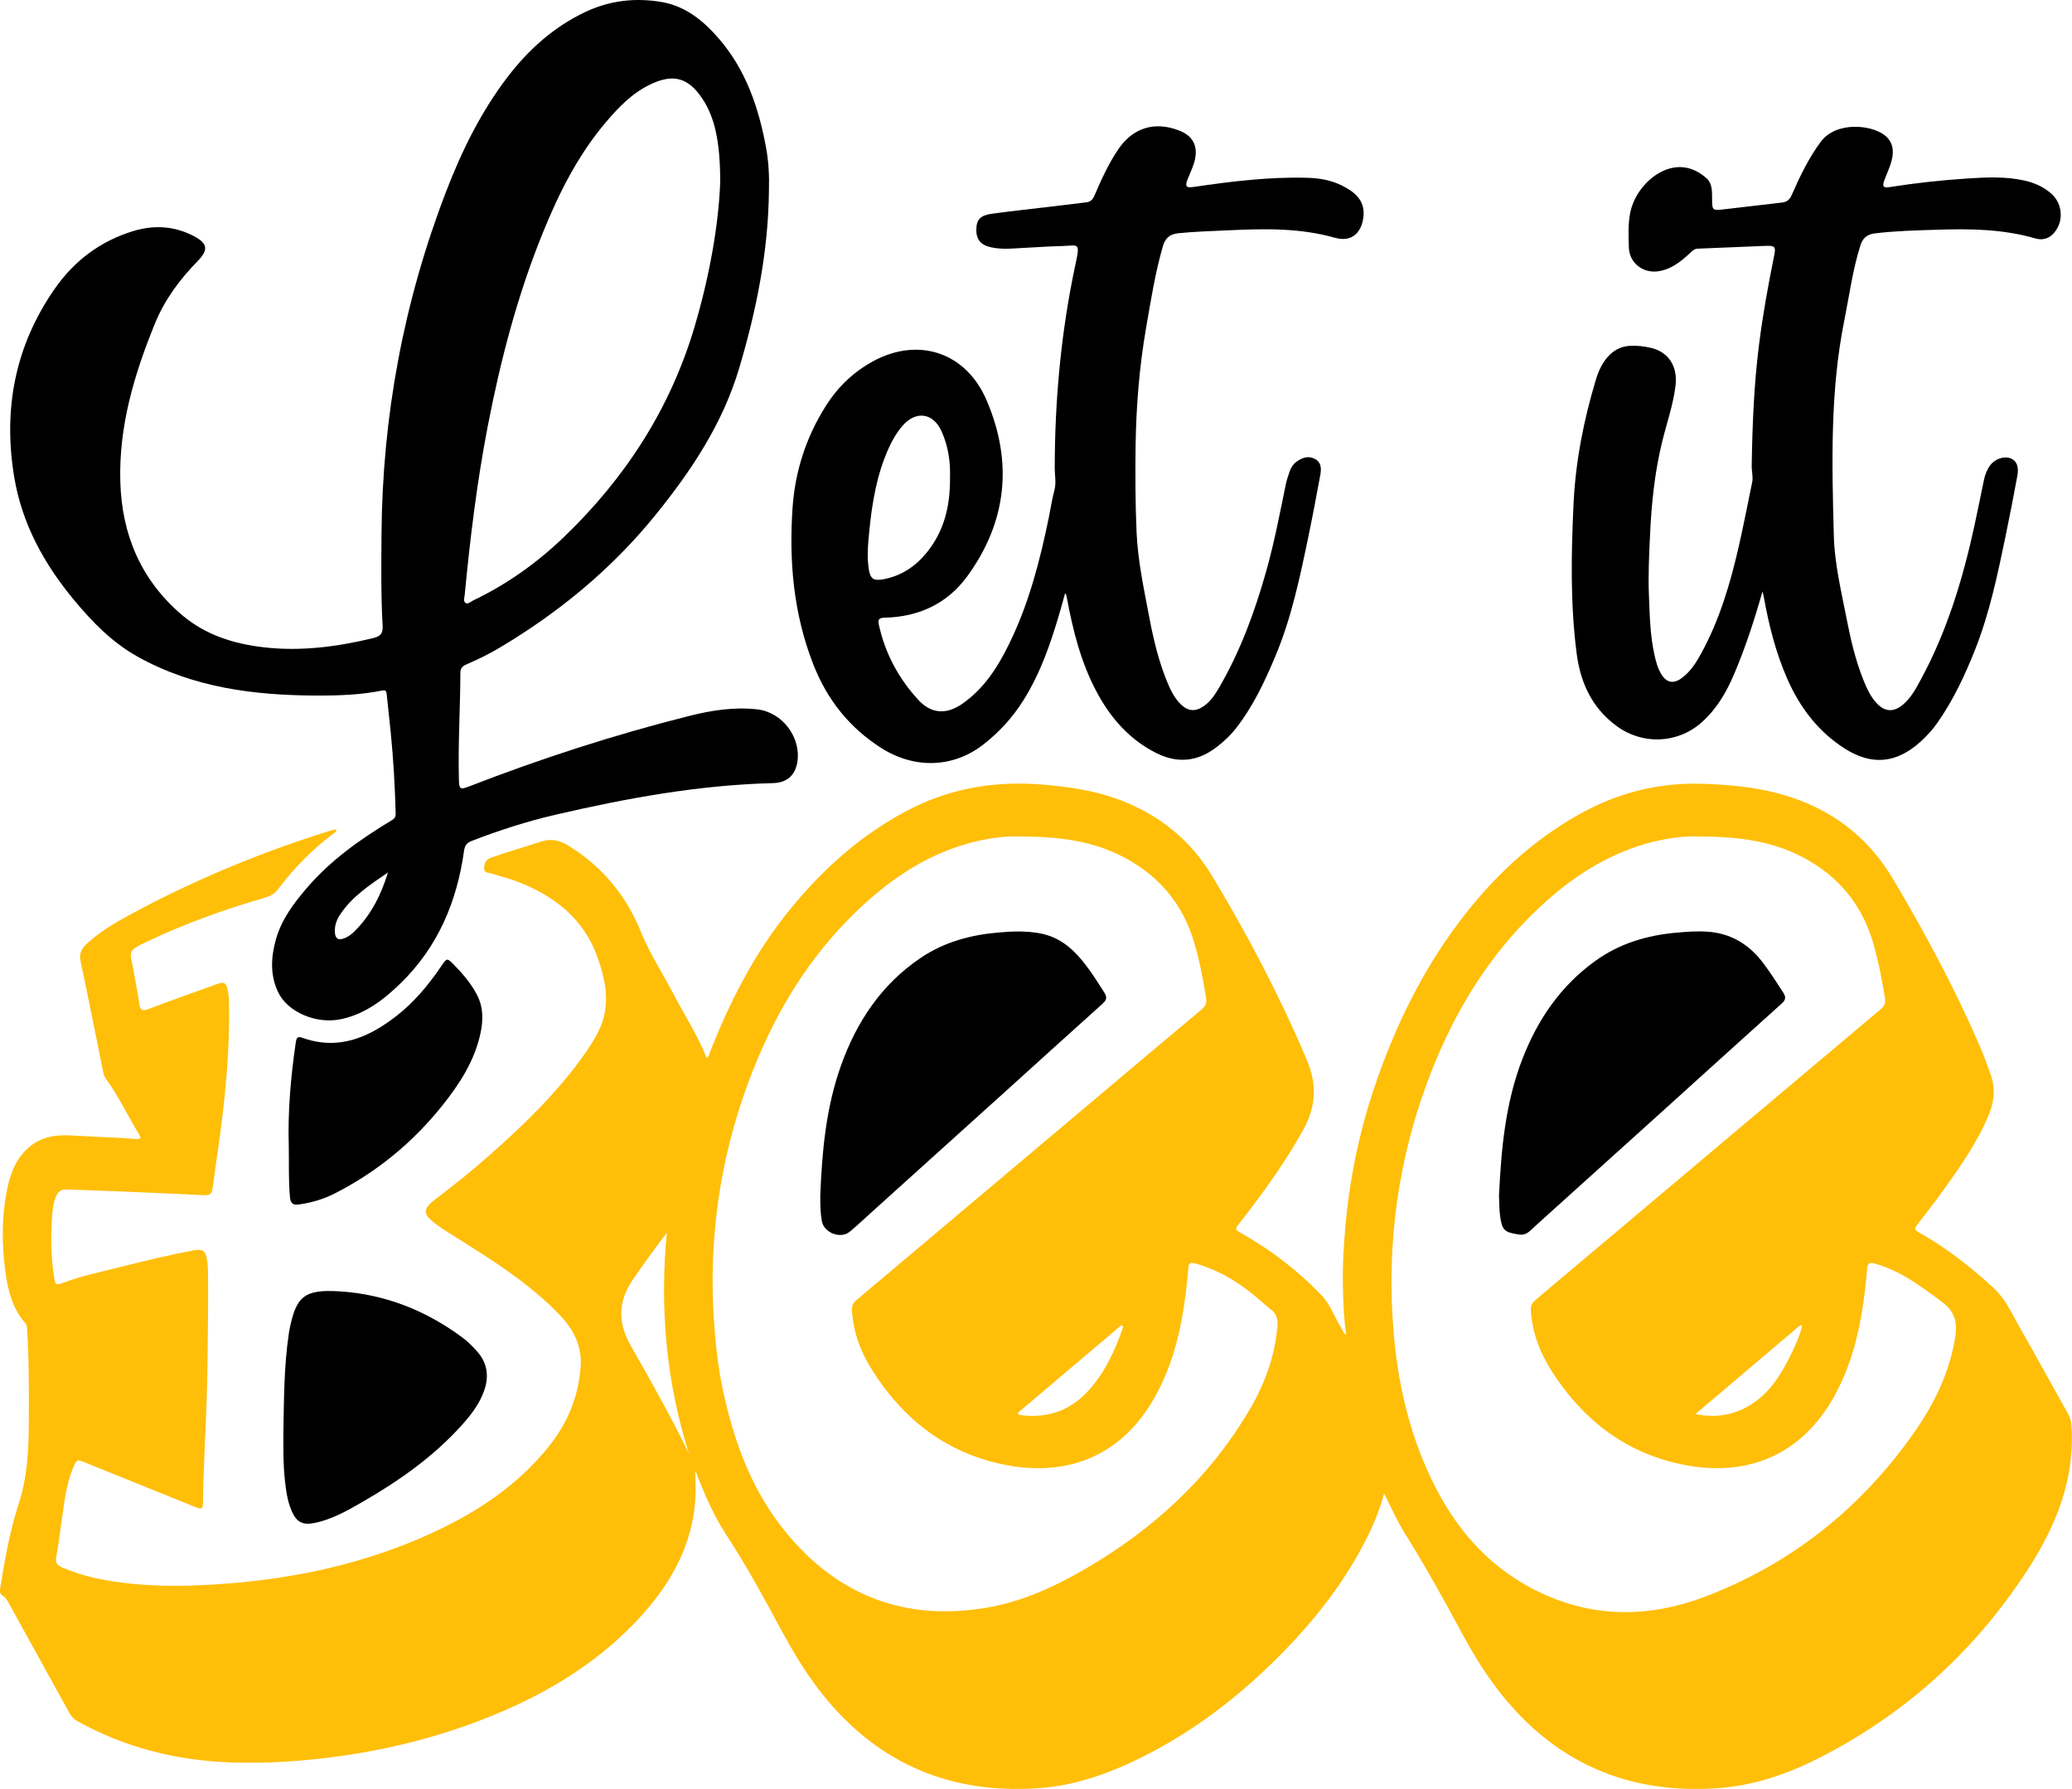
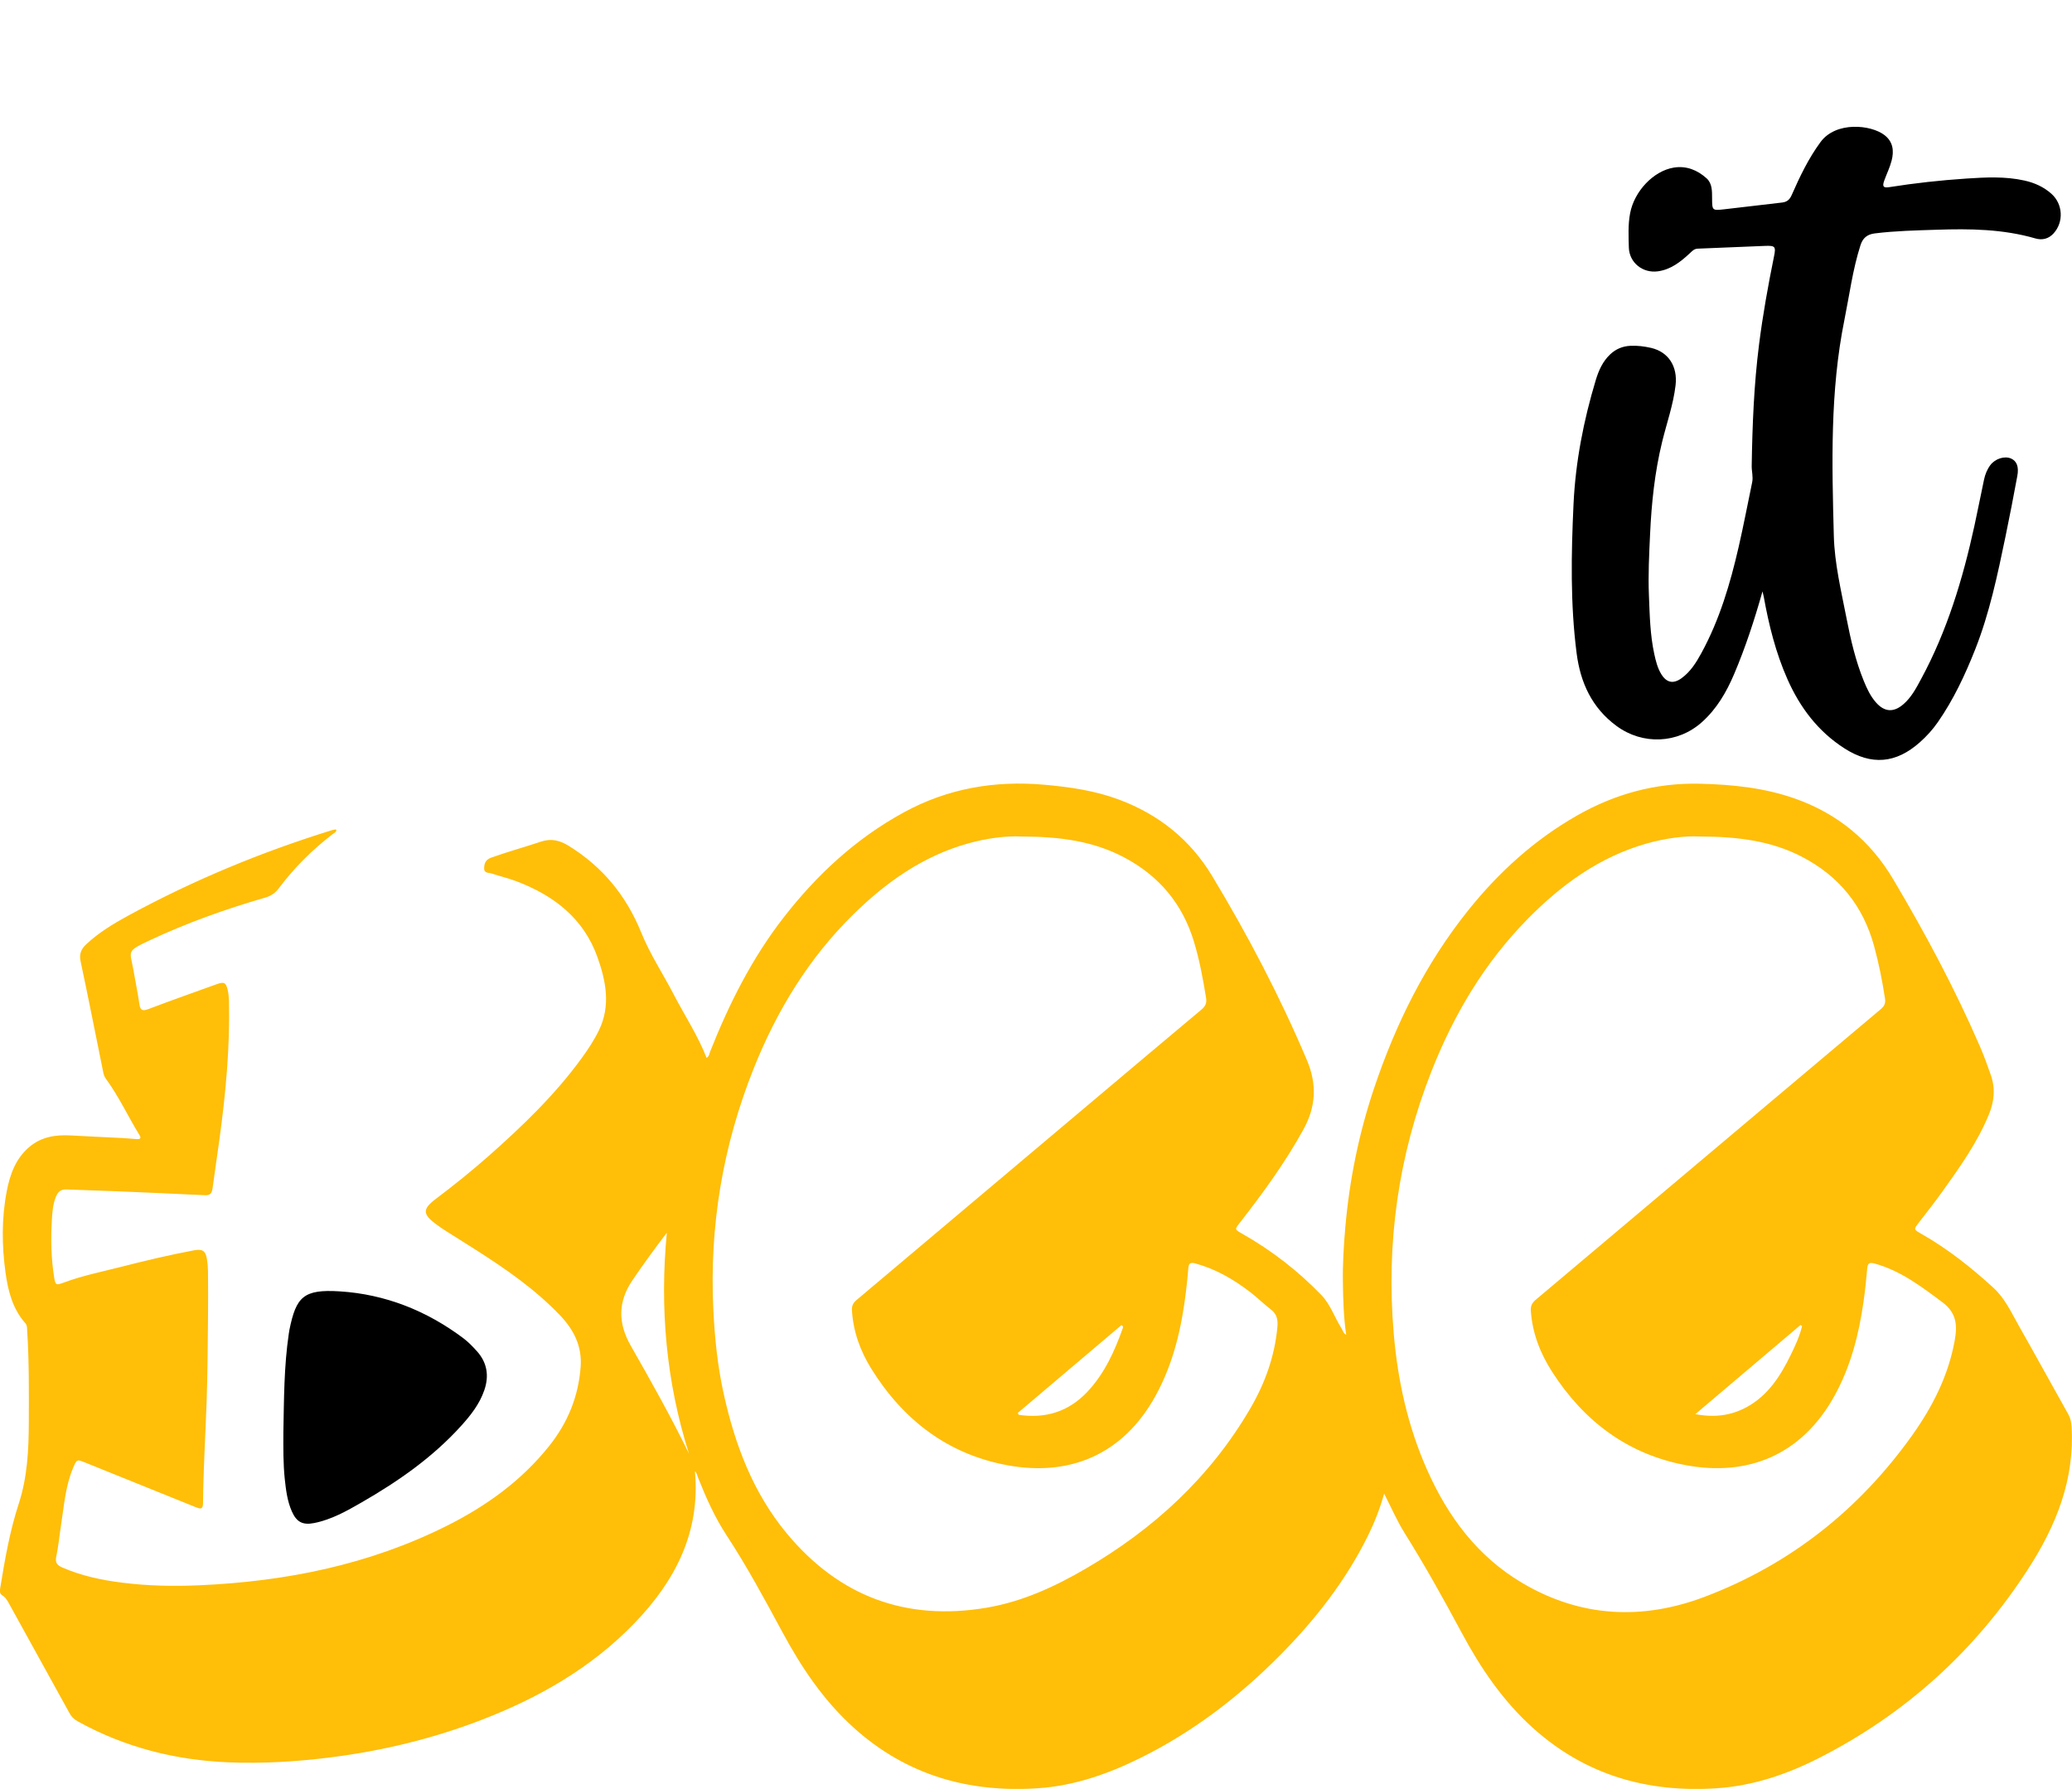
<svg xmlns="http://www.w3.org/2000/svg" version="1.1" id="katman_1" x="0px" y="0px" viewBox="0 0 938.2 809.81" style="enable-background:new 0 0 938.2 809.81;" xml:space="preserve">
  <style type="text/css"> .st0{fill:#FFBE08;} </style>
  <g>
    <path class="st0" d="M152.32,375.69c-0.09,1.12-1.1,1.44-1.79,1.98c-9.2,7.07-17.35,15.19-24.3,24.47 c-1.66,2.21-3.58,3.46-6.22,4.22c-17.98,5.2-35.59,11.49-52.54,19.46c-10.68,5.02-8.51,4.63-7.01,13.54 c0.84,5.02,1.92,9.99,2.63,15.03c0.39,2.75,1.18,3.5,4,2.44c10.3-3.9,20.68-7.57,31.03-11.3c3.37-1.21,4.22-0.77,5,2.7 c0.36,1.61,0.52,3.28,0.56,4.93c0.47,20.71-1.43,41.27-4.2,61.76c-1.04,7.71-2.23,15.4-3.25,23.12c-0.28,2.13-1.14,3.12-3.4,3.01 c-13.48-0.65-26.96-1.24-40.44-1.8c-7.47-0.31-14.94-0.49-22.41-0.81c-2.68-0.11-3.94,1.4-4.79,3.61 c-1.29,3.35-1.51,6.92-1.72,10.41c-0.51,8.61-0.31,17.23,1.05,25.78c0.57,3.62,0.93,3.64,4.43,2.34 c8.39-3.12,17.17-4.88,25.82-7.08c10.97-2.79,21.97-5.43,33.1-7.5c3.8-0.71,5.22,0.22,5.83,3.98c0.3,1.84,0.46,3.71,0.48,5.57 c0.05,6.86,0.09,13.72,0.01,20.58c-0.15,12.98-0.19,25.97-0.65,38.94c-0.53,15.14-1.49,30.27-1.61,45.43 c-0.03,3.05-1.44,2.53-3.33,1.77c-16.66-6.74-33.33-13.45-49.99-20.18c-3.82-1.54-3.82-1.54-5.45,2.26 c-3.53,8.24-4.13,17.11-5.49,25.81c-0.75,4.82-1.19,9.7-2.19,14.46c-0.58,2.77,0.36,3.93,2.73,4.96 c8.66,3.79,17.77,5.69,27.07,6.87c11.57,1.46,23.22,1.7,34.84,1.19c39.2-1.71,77.06-9.28,112.4-27.02 c17.81-8.95,33.75-20.44,46.28-36.2c8.31-10.45,13.12-22.29,14.12-35.65c0.71-9.43-3.19-16.95-9.48-23.5 c-11.24-11.71-24.47-20.87-38.08-29.54c-4.38-2.79-8.8-5.52-13.18-8.31c-1.58-1-3.14-2.04-4.64-3.16 c-6.22-4.63-6.34-6.9-0.18-11.55c8.22-6.2,16.24-12.63,23.95-19.45c15.28-13.51,29.95-27.6,42.02-44.17 c2.94-4.04,5.69-8.19,7.88-12.7c5.38-11.11,3.18-22.24-0.65-33.02c-6.27-17.63-19.76-28.01-36.72-34.43 c-3.68-1.39-7.55-2.29-11.29-3.53c-1.31-0.44-3.41,0-3.33-2.43c0.07-2.24,0.73-3.84,3.17-4.72c7.43-2.68,15.06-4.74,22.53-7.25 c4.74-1.6,8.62-0.56,12.62,1.91c15.3,9.45,26.09,22.61,32.81,39.23c3.99,9.86,9.89,18.72,14.76,28.12 c4.92,9.48,10.86,18.42,14.84,28.62c1.19-0.68,1.24-1.91,1.62-2.87c8.53-21.54,18.86-42.09,33.11-60.48 c15.06-19.43,32.75-35.85,54.46-47.72c19.97-10.92,41.27-14.57,63.8-12.57c11.54,1.03,22.9,2.66,33.78,6.74 c17.92,6.71,32.18,18.05,42.1,34.49c16.17,26.81,30.67,54.46,42.91,83.32c4.69,11.05,4.18,21.12-1.56,31.55 c-8.26,15-18.29,28.73-28.77,42.18c-2.36,3.02-2.39,3.01,1.03,4.94c13.29,7.53,25.27,16.78,35.87,27.76 c4.15,4.3,5.99,10.16,9.16,15.14c0.58,0.92,0.76,2.13,2.11,2.9c-1.19-8.04-1.39-15.93-1.51-23.77c-0.13-8.28,0.38-16.61,1.1-24.87 c1.87-21.49,6.15-42.51,13.02-62.98c9.8-29.18,23.3-56.43,42.64-80.56c13.84-17.27,29.99-31.93,49.31-42.93 c17.26-9.82,35.72-14.86,55.69-14.37c14.61,0.36,29.02,1.82,42.88,6.7c19.27,6.78,34.14,19,44.57,36.59 c14.54,24.5,27.98,49.58,39.3,75.75c1.81,4.19,3.36,8.49,4.87,12.81c2.16,6.14,1.55,12.01-0.87,17.89 c-5.22,12.72-13.13,23.8-21.05,34.87c-3.39,4.73-6.99,9.3-10.55,13.91c-2.52,3.26-2.55,3.22,1.15,5.32 c11.81,6.71,22.35,15.08,32.37,24.21c5.41,4.93,8.27,11.38,11.73,17.48c7.54,13.28,14.88,26.67,22.35,39.99 c0.95,1.69,1.29,3.39,1.42,5.32c1.53,23.95-6.95,44.97-19.55,64.49c-23.94,37.12-55.65,65.87-95.09,85.87 c-14.47,7.33-29.74,12.46-46.04,13.54c-31.32,2.07-59.42-5.92-83.16-27.27c-13.65-12.28-23.73-27.13-32.32-43.17 c-8.19-15.29-16.64-30.43-25.85-45.15c-3.44-5.5-6.03-11.54-9.24-17.79c-1.89,6.71-4.24,12.78-7.12,18.65 c-10.09,20.57-23.99,38.35-40.03,54.53c-18.64,18.8-39.43,34.73-63.24,46.5c-14.63,7.23-29.91,12.59-46.32,13.69 c-31.32,2.1-59.42-5.85-83.2-27.17c-13.84-12.41-23.94-27.48-32.66-43.69c-7.98-14.81-15.98-29.61-25.22-43.71 c-5.3-8.09-9.25-16.95-12.83-25.94c-0.41-1.02-0.55-2.2-1.45-3c2.52,27.63-8.91,49.65-27.42,68.82 c-19.52,20.21-43.29,33.76-69.26,43.77c-21.91,8.44-44.55,13.92-67.84,16.89c-15.49,1.98-31.03,2.93-46.61,2.3 c-24.11-0.97-46.99-6.75-68.22-18.49c-1.58-0.88-2.84-1.95-3.74-3.59c-9.01-16.39-18.07-32.74-27.12-49.11 c-0.9-1.63-1.71-3.34-3.39-4.38c-1.3-0.81-1.18-2.01-0.97-3.31c2.1-12.91,4.33-25.76,8.41-38.25c3.9-11.98,4.51-24.45,4.54-36.94 c0.04-13.81,0.16-27.63-0.75-41.43c-0.07-1.13,0.04-2.29-0.8-3.24c-5.77-6.53-7.84-14.59-8.98-22.87 c-1.7-12.29-1.82-24.63,0.53-36.87c1.47-7.66,4.05-14.88,10.29-20.13c5.43-4.57,11.89-5.56,18.73-5.17 c7.77,0.43,15.55,0.77,23.32,1.17c2.18,0.11,4.34,0.35,6.52,0.49c1.26,0.08,2.24-0.2,1.31-1.72c-5.22-8.48-9.38-17.59-15.3-25.64 c-0.72-0.99-1-2.04-1.22-3.14c-3.39-16.68-6.66-33.39-10.21-50.04c-0.73-3.4,0.38-5.63,2.62-7.71c5.68-5.29,12.27-9.28,19.02-12.95 c29.29-15.93,59.95-28.65,91.79-38.53c0.59-0.18,1.19-0.33,1.8-0.44C151.9,375.43,152.1,375.6,152.32,375.69z M462.55,378.68 c-6.95-0.36-15.66,0.74-24.23,3.14c-20.4,5.71-37.09,17.54-51.92,32.1c-20.18,19.81-34.6,43.48-45.07,69.61 c-14.02,35.01-20.13,71.36-18.34,109.06c0.61,12.89,1.9,25.66,4.68,38.26c5.1,23.09,13.29,44.89,28.57,63.29 c23.62,28.44,53.85,39.81,90.42,33.66c16.1-2.71,30.73-9.42,44.72-17.55c30.92-17.97,56.53-41.47,74.7-72.56 c6.68-11.43,11.1-23.65,12.32-36.93c0.29-3.21-0.15-5.85-2.92-7.97c-3.3-2.52-6.25-5.48-9.55-8c-7.48-5.71-15.52-10.38-24.72-12.86 c-2-0.54-2.94-0.19-3.11,1.96c-0.29,3.51-0.64,7.02-1.06,10.52c-1.98,16.61-5.68,32.74-13.85,47.54 c-14.74,26.69-38.97,36.47-66.87,31.38c-27.03-4.93-47.3-20.46-61.73-43.62c-5.05-8.11-8.28-16.96-8.83-26.64 c-0.11-1.96,0.58-3.3,2.07-4.55c35.77-30.09,71.51-60.23,107.25-90.34c16.29-13.72,32.56-27.45,48.9-41.11 c1.77-1.48,2.52-2.93,2.14-5.31c-1.39-8.62-2.98-17.19-5.51-25.54c-5.18-17.05-15.71-29.66-31.5-38.04 C495.09,380.74,480.03,378.73,462.55,378.68z M769.7,378.67c-6.71-0.36-15.43,0.73-24,3.15c-21.45,6.06-38.8,18.73-54.12,34.32 c-19.42,19.77-33.32,43.16-43.43,68.86c-15.05,38.25-20.57,77.86-17.06,118.79c1.83,21.38,6.42,42.05,15.15,61.69 c9.42,21.16,22.79,39.15,43.06,51.12c26.5,15.66,54.48,16.92,82.74,6.19c38.6-14.67,69.78-39.38,93.77-73.01 c9.24-12.96,16.36-26.94,19.26-42.85c1.27-6.98,0.92-12.59-5.56-17.43c-9.55-7.12-18.9-14.25-30.61-17.5 c-2.29-0.63-3.22-0.28-3.43,2.21c-0.43,5.06-0.96,10.12-1.68,15.15c-2.13,14.89-5.83,29.33-13.19,42.61 c-14.76,26.64-39.08,36.53-67.2,31.3c-26.31-4.89-46.21-19.89-60.59-42.26c-5.4-8.4-8.97-17.54-9.65-27.65 c-0.14-2.04,0.48-3.51,2.08-4.86c32.12-27.01,64.21-54.06,96.3-81.1c20.02-16.87,40.03-33.74,60.08-50.57 c1.58-1.33,2.24-2.64,1.91-4.8c-1.22-8.01-2.8-15.95-4.94-23.76c-4.99-18.22-15.83-31.67-32.66-40.41 C802.07,380.67,787.2,378.74,769.7,378.67z M311.96,658.04c-10.33-32.57-13.28-65.92-10.02-100.01 c-5.4,7.09-10.59,14.19-15.53,21.46c-6.58,9.69-6.73,19.32-0.77,29.75C294.79,625.26,303.84,641.37,311.96,658.04z M815.98,600.28 c-0.23-0.16-0.47-0.32-0.7-0.48c-15.68,13.29-31.37,26.57-47.64,40.36c8.66,1.64,16.16,0.67,23.2-3.15 c9.78-5.3,15.41-14.24,20.1-23.85C812.96,609.01,814.92,604.8,815.98,600.28z M460.87,639.59c0.12,0.29,0.24,0.58,0.37,0.87 c12.11,1.83,22.65-1.38,31.18-10.47c7.69-8.2,12.23-18.22,15.95-28.66c0.17-0.48,0.34-1-0.6-1.45 C492.2,613.07,476.54,626.33,460.87,639.59z" />
-     <path d="M348.17,86.33c-0.27,27.43-5.64,53.98-13.42,80.18c-7.48,25.23-21.65,46.52-38,66.68c-19.74,24.35-43.5,43.92-70.33,59.91 c-4.91,2.93-10.05,5.44-15.3,7.7c-1.74,0.75-2.65,1.77-2.66,3.72c-0.05,16.2-1.1,32.39-0.67,48.6c0.11,4.08,0.65,4.43,4.4,2.97 c32.66-12.69,65.95-23.46,99.92-32.01c10.06-2.53,20.35-4.14,30.84-2.95c11.3,1.29,19.94,12.71,18.07,23.95 c-0.98,5.92-4.74,9.26-10.97,9.42c-33.48,0.84-66.23,6.81-98.72,14.36c-12.86,2.99-25.41,7.04-37.73,11.81 c-2.2,0.85-3.14,2.04-3.48,4.47c-3.18,22.97-11.82,43.45-28.62,59.87c-7.69,7.52-16.19,14.06-27.13,16.36 c-11.13,2.34-24.09-3.15-28.42-12.19c-3.69-7.71-3.28-15.7-1.07-23.74c2.49-9.07,7.98-16.35,13.95-23.34 c10.86-12.74,24.36-22.2,38.54-30.78c1.28-0.77,1.84-1.46,1.79-3.14c-0.33-12.25-1.02-24.47-2.24-36.67 c-0.58-5.78-1.26-11.55-1.83-17.33c-0.13-1.28-0.5-1.91-1.93-1.61c-9.82,1.99-19.81,2.34-29.76,2.3 c-28.31-0.1-55.97-3.54-81.24-17.7c-11.35-6.35-20.24-15.47-28.46-25.34c-13.66-16.41-23.75-34.63-27.27-55.92 c-5.09-30.73,0.38-59.35,18.32-85.14c8.88-12.77,20.79-21.72,35.76-26.22c9.31-2.8,18.54-2.25,27.23,2.32 c6.3,3.32,6.76,6.19,1.79,11.28c-8.07,8.27-14.92,17.43-19.29,28.11c-9.42,23.01-16.5,46.65-15.76,71.87 c0.7,23.89,9.32,44.34,27.72,60.1c10.72,9.18,23.64,13.25,37.4,14.81c16.72,1.9,33.13-0.27,49.39-4.19 c3.19-0.77,4.46-2.05,4.27-5.46c-0.79-13.8-0.61-27.62-0.51-41.43c0.37-53.5,10.02-105.3,29.24-155.23 c7.11-18.46,15.82-36.2,27.93-52C239.39,22.37,250.8,12.17,265,5.44c11.03-5.23,22.69-6.59,34.66-4.51 c10.8,1.88,18.78,8.43,25.74,16.44c12.34,14.21,18.12,31.28,21.46,49.39C348.05,73.23,348.37,79.76,348.17,86.33z M326.11,82.52 c0.01-18.88-2.6-29.52-8.01-37.74c-6.4-9.7-13.25-11.54-23.67-6.55c-8.19,3.92-14.3,10.29-20.03,17.03 c-12.61,14.82-21.23,31.98-28.5,49.85c-11.56,28.39-19.27,57.89-25.07,87.94c-4.86,25.2-7.96,50.63-10.4,76.16 c-0.12,1.27-0.79,2.99,0.41,3.77c1.05,0.68,2.28-0.62,3.37-1.14c15.24-7.27,28.86-16.97,40.99-28.6 c27.82-26.67,48.25-58.08,59.27-95.22C321.29,125.05,325.41,101.57,326.11,82.52z M175.68,394.94 c-8.04,5.53-16.25,10.82-21.74,19.17c-1.5,2.28-2.42,4.81-2.32,7.63c0.12,3.19,1.51,4.13,4.43,2.95c1.56-0.63,2.9-1.58,4.11-2.75 C167.88,414.46,172.54,405.2,175.68,394.94z" />
-     <path d="M482.24,268.7c-0.67,2.41-1.31,4.77-1.99,7.13c-4.14,14.41-8.9,28.59-16.97,41.37c-4.86,7.71-10.98,14.38-18.18,19.95 c-13.52,10.46-31.03,11.03-46.07,1.46c-14.48-9.22-24.57-21.95-30.84-38.04c-8.91-22.88-10.98-46.48-9.32-70.72 c1.15-16.65,6.15-31.92,15-46c5.42-8.62,12.54-15.45,21.5-20.33c20.4-11.09,42.03-4.15,51.4,17.76 c11.93,27.89,9.23,54.9-8.81,79.61c-9.06,12.42-21.98,18.37-37.34,18.72c-2.61,0.06-3.2,0.76-2.66,3.25 c2.85,13.01,8.98,24.35,17.94,34.05c5.77,6.25,12.63,6.62,19.65,1.8c10.2-7.01,16.5-17.12,21.75-27.97 c8.71-18,13.65-37.19,17.64-56.67c0.83-4.07,1.44-8.19,2.51-12.19c0.89-3.35,0.14-6.61,0.14-9.9c0.01-31.24,2.91-62.18,9.47-92.75 c2.11-9.83,1.23-8.05-6.33-7.85c-7.67,0.2-15.34,0.8-23.01,1.17c-2.91,0.14-5.81,0.04-8.69-0.54c-4.81-0.96-7-3.44-6.95-8.08 c0.05-4.44,1.76-6.45,6.94-7.16c8.84-1.22,17.72-2.15,26.58-3.21c5.46-0.65,10.92-1.33,16.38-1.99c1.85-0.23,2.86-1.31,3.58-3.01 c3.06-7.17,6.3-14.26,10.65-20.77c6.69-10.02,16.68-13.09,27.93-8.62c5.98,2.37,8.33,6.89,6.9,13.2c-0.7,3.06-2.15,5.84-3.28,8.74 c-1.32,3.4-0.72,4.03,2.96,3.48c16.96-2.5,33.96-4.58,51.15-4.12c5.44,0.14,10.81,1.06,15.7,3.49c5.61,2.79,10.44,6.54,9.83,13.73 c-0.57,6.76-4.64,12.3-12.97,9.93c-15.72-4.47-31.81-4.14-47.92-3.38c-7.67,0.36-15.34,0.56-23,1.34c-3.89,0.4-5.93,2.31-6.98,5.94 c-3.49,12.1-5.43,24.52-7.58,36.89c-3.09,17.83-4.52,35.77-4.76,53.91c-0.17,12.88-0.1,25.76,0.45,38.6 c0.56,13.07,3.38,25.92,5.81,38.76c1.83,9.7,4.12,19.3,7.84,28.49c1.57,3.86,3.32,7.64,6.35,10.63c3.24,3.2,6.61,3.48,10.38,0.88 c3.08-2.12,5.1-5.16,6.94-8.31c9.69-16.64,16.25-34.54,21.44-53.01c3.6-12.81,6.09-25.87,8.77-38.88c0.44-2.13,1.13-4.21,1.85-6.26 c0.63-1.79,1.73-3.31,3.32-4.41c2.56-1.76,5.34-2.61,8.19-1c2.83,1.6,2.8,4.48,2.3,7.2c-1.72,9.29-3.46,18.58-5.38,27.83 c-3.83,18.41-7.66,36.84-14.99,54.27c-4.79,11.41-10.04,22.61-17.72,32.46c-2.64,3.39-5.74,6.27-9.16,8.85 c-8.47,6.41-17.49,7.22-26.93,2.51c-12.06-6.02-20.58-15.66-26.88-27.34c-7.29-13.51-10.97-28.2-13.73-43.17 c-0.09-0.5-0.23-1-0.37-1.49C482.71,268.89,482.56,268.86,482.24,268.7z M430.16,215.99c0.24-6.87-0.79-14.04-3.84-20.77 c-3.83-8.48-11.76-9.44-17.81-2.3c-2.57,3.03-4.54,6.44-6.16,10.06c-5.34,11.9-7.48,24.55-8.73,37.41 c-0.57,5.78-1.15,11.59-0.22,17.37c0.71,4.38,2.27,5.29,6.72,4.44c8.02-1.53,14.37-5.77,19.45-12 C427.58,240.39,430.32,228.89,430.16,215.99z" />
    <path d="M798.06,267.71c-3.64,12.87-7.72,25.4-12.9,37.56c-3.45,8.1-7.81,15.59-14.46,21.57c-10.95,9.86-26.88,10.51-38.73,1.8 c-11.17-8.21-16.36-19.65-18.07-32.89c-2.89-22.43-2.46-44.97-1.41-67.49c0.9-19.17,4.55-37.9,10.09-56.25 c1.29-4.29,3.12-8.38,6.48-11.57c2.6-2.47,5.68-3.74,9.25-3.9c3.14-0.14,6.23,0.24,9.27,0.94c7.91,1.82,12.11,8.41,11.12,16.91 c-1.03,8.83-4.03,17.17-6.11,25.73c-3.33,13.68-4.78,27.59-5.43,41.61c-0.43,9.23-0.91,18.48-0.53,27.71 c0.36,8.91,0.52,17.85,2.43,26.63c0.69,3.15,1.45,6.29,3.15,9.08c2.38,3.91,5.45,4.57,9.16,1.89c4.06-2.93,6.66-7.09,9.01-11.39 c8.24-15.1,13.06-31.42,16.88-48.06c2.23-9.71,4.09-19.5,6.12-29.26c0.52-2.5-0.25-4.96-0.21-7.44 c0.29-18.37,1.01-36.71,3.33-54.98c1.7-13.4,4.09-26.67,6.78-39.89c0.9-4.42,0.52-4.88-4.04-4.71 c-10.16,0.38-20.32,0.87-30.49,1.25c-1.68,0.06-2.58,1.14-3.64,2.12c-4.15,3.85-8.5,7.31-14.4,8.14 c-6.86,0.96-12.98-3.91-13.17-10.78c-0.14-5.18-0.4-10.37,0.58-15.54c1.88-9.87,10.5-19.11,19.75-20.63 c5.69-0.93,10.72,1.1,14.88,4.87c2.58,2.34,2.46,5.81,2.48,9.05c0.04,5.48,0.04,5.56,5.42,4.96c8.77-0.97,17.51-2.09,26.28-3.07 c2.23-0.25,3.44-1.33,4.34-3.38c3.68-8.37,7.6-16.58,13.08-24.02c6.96-9.44,22.79-7.85,28.92-3.14c3.97,3.05,4.36,7.19,3.26,11.53 c-0.79,3.1-2.24,6.02-3.34,9.05c-0.96,2.64-0.46,3.43,2.17,3.01c11.59-1.84,23.24-3.12,34.95-3.9c8.81-0.58,17.64-1.05,26.37,0.9 c4.54,1.01,8.67,2.85,12.18,5.97c5.22,4.64,5.69,12.74,1.03,17.92c-2.25,2.51-5.17,3.21-8.25,2.32 c-14.69-4.27-29.74-4.45-44.8-3.94c-9.32,0.31-18.67,0.5-27.96,1.66c-3.42,0.43-5.41,2.07-6.46,5.34 c-3.53,11.02-4.99,22.48-7.27,33.77c-6.55,32.36-5.66,65.12-4.8,97.8c0.33,12.61,3.37,25.08,5.79,37.51 c1.87,9.59,4.08,19.1,7.78,28.18c1.41,3.47,3,6.86,5.51,9.72c3.77,4.3,7.87,4.65,12.24,0.97c3.75-3.15,5.96-7.43,8.23-11.63 c11.77-21.77,18.83-45.18,24.09-69.21c1.53-7,2.89-14.03,4.38-21.03c0.5-2.35,1.39-4.58,2.84-6.53c2.21-2.95,6.51-4.28,9.43-2.97 c2.52,1.14,3.57,3.68,2.8,7.85c-1.7,9.19-3.47,18.36-5.37,27.51c-3.6,17.28-7.2,34.59-13.73,51.08 c-4.56,11.51-9.8,22.7-16.91,32.92c-2.33,3.35-5.05,6.34-8.08,9.04c-10.86,9.66-21.98,10.63-34.22,2.78 c-11.93-7.65-20.1-18.48-25.78-31.3c-5.3-11.95-8.42-24.52-10.73-37.33C798.44,269.3,798.24,268.5,798.06,267.71z" />
    <path d="M128.31,648.44c0.29-14.93,0.26-29.88,2.46-44.71c0.09-0.62,0.18-1.23,0.3-1.84c3.03-14.79,6.3-18.35,22.76-17.31 c20.63,1.3,39.38,8.76,55.99,21.23c2.22,1.67,4.2,3.73,6.07,5.8c4.69,5.17,5.64,11.17,3.41,17.69 c-2.16,6.33-6.22,11.45-10.64,16.32c-12.85,14.16-28.32,24.94-44.77,34.41c-6.84,3.94-13.72,7.85-21.6,9.42 c-5.21,1.04-8.01-0.41-10.16-5.3c-2.03-4.62-2.65-9.58-3.18-14.54C128.21,662.57,128.29,655.5,128.31,648.44z" />
-     <path d="M130.76,518.9c-0.49-15.72,0.87-31.31,3.15-46.84c0.25-1.72,0.53-3.16,2.86-2.32c16.37,5.92,30.07,0.02,42.78-9.86 c8.12-6.31,14.57-14.17,20.33-22.62c2.51-3.68,2.53-3.7,5.74-0.44c3.94,4.01,7.56,8.26,10.23,13.27c3.12,5.87,3,11.95,1.6,18.18 c-2.77,12.29-9.45,22.54-17.14,32.16c-13.4,16.78-29.68,30.14-48.85,39.89c-5.04,2.56-10.41,4.12-16,4.91 c-2.59,0.37-3.89-0.24-4.17-3.32C130.59,534.25,130.9,526.58,130.76,518.9z" />
-     <path d="M371.42,541.27c0.78-19.97,2.57-39.79,9.34-58.8c7.12-19.97,18.39-36.94,36.29-48.96c10.55-7.08,22.36-10.25,34.86-11.37 c6.42-0.57,12.81-0.82,19.22,0.42c8.26,1.6,14.23,6.45,19.3,12.77c3.59,4.47,6.64,9.29,9.68,14.13c1.35,2.16,0.83,3.37-0.92,4.95 c-14.31,12.83-28.52,25.76-42.79,38.64c-20.43,18.45-40.88,36.88-61.32,55.32c-3.39,3.06-6.72,6.21-10.22,9.14 c-4.2,3.52-11.76,0.62-12.73-4.75C371.44,548.96,371.41,545.13,371.42,541.27z" />
-     <path d="M678.75,541.29c0.99-21.04,2.86-41.98,10.6-61.94c6.91-17.82,17.28-33.03,33-44.35c11.07-7.98,23.53-11.63,36.89-12.81 c4.54-0.4,9.08-0.75,13.68-0.45c10.95,0.7,19.23,5.86,25.67,14.51c3.17,4.26,6.04,8.69,8.9,13.16c1.35,2.11,0.99,3.33-0.81,4.94 c-18.62,16.73-37.16,33.56-55.74,50.34c-18.65,16.85-37.31,33.7-56,50.51c-2.01,1.81-3.68,4.18-7.13,3.65 c-6.58-1.01-7.66-1.79-8.58-8.46C678.83,547.42,678.9,544.38,678.75,541.29z" />
  </g>
</svg>